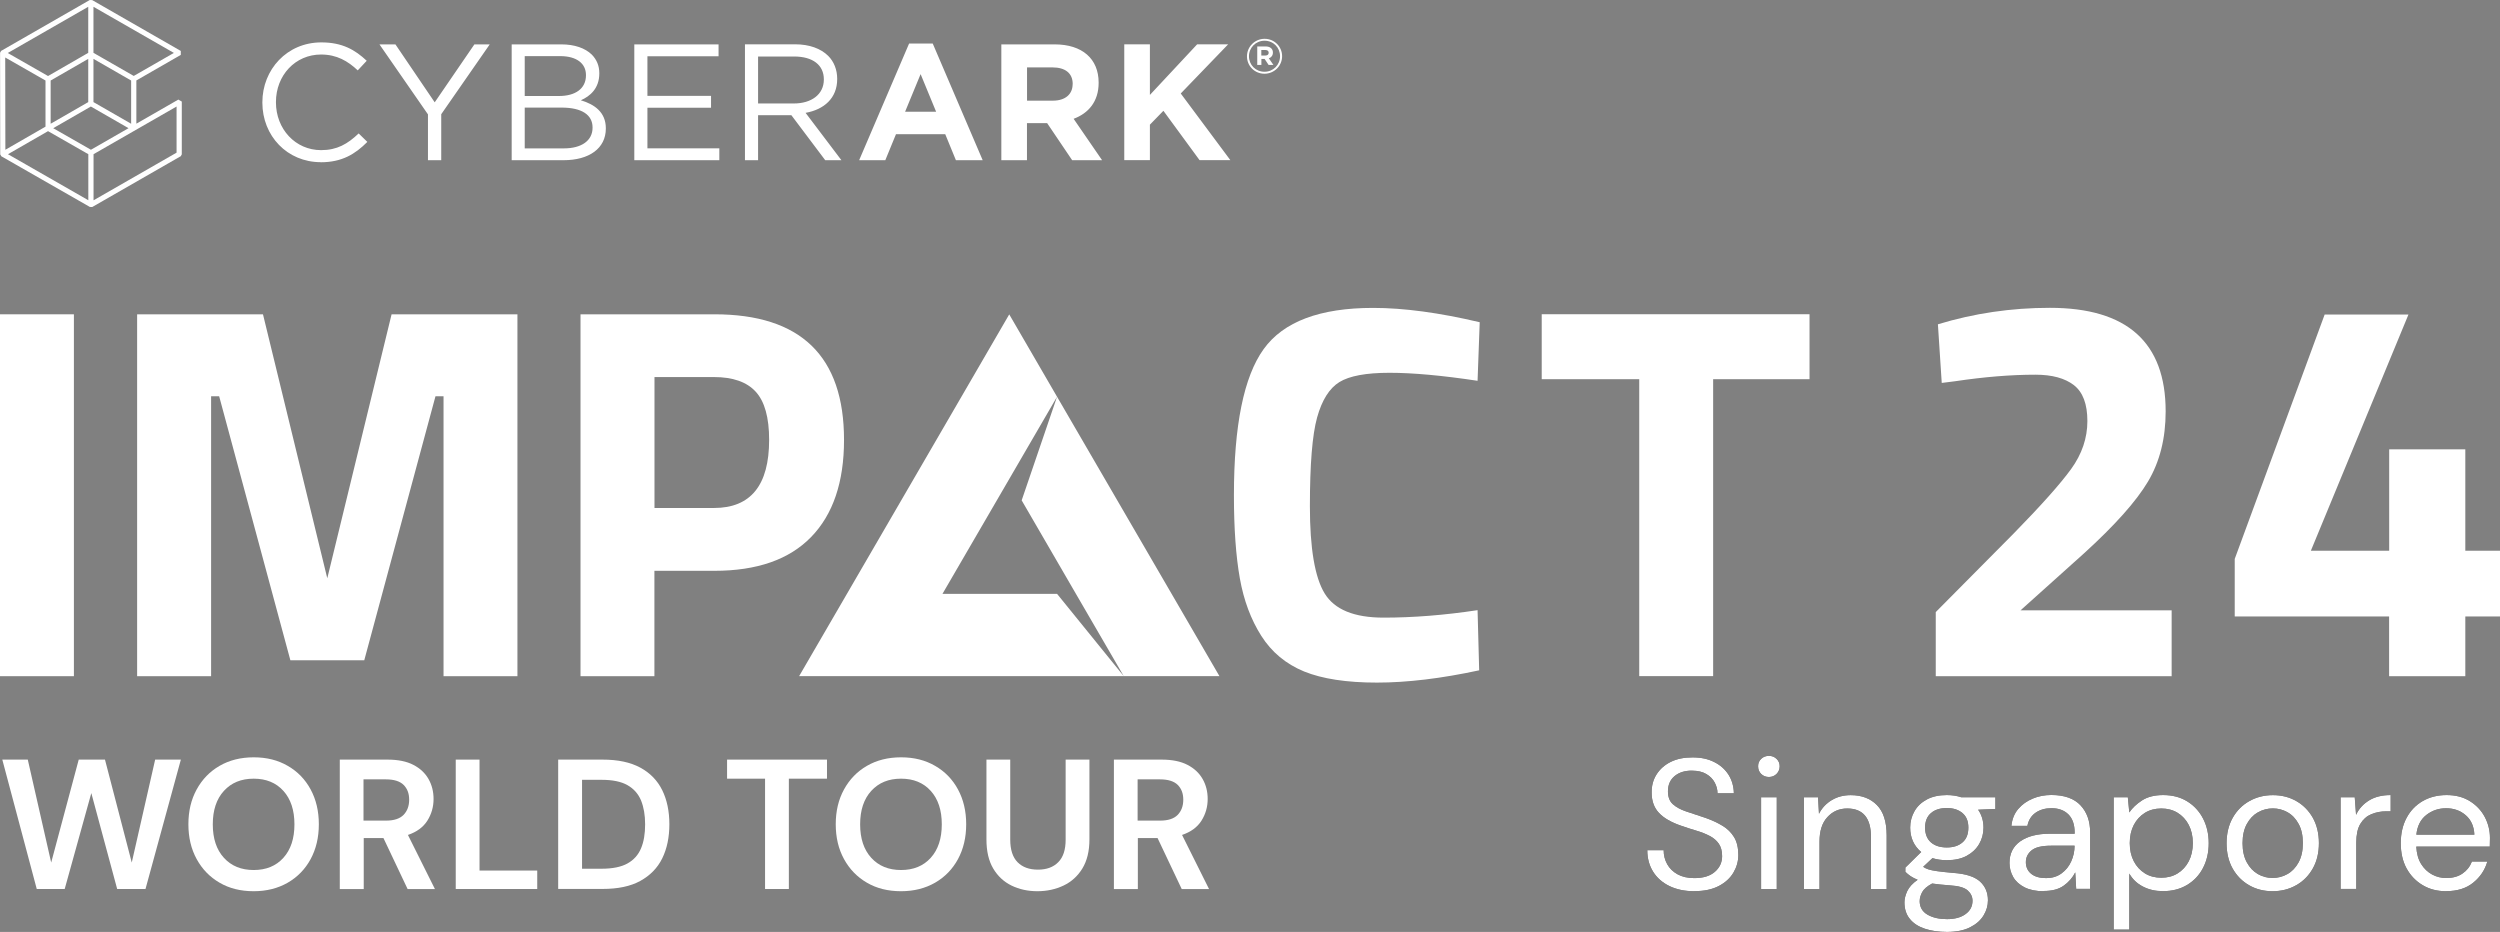
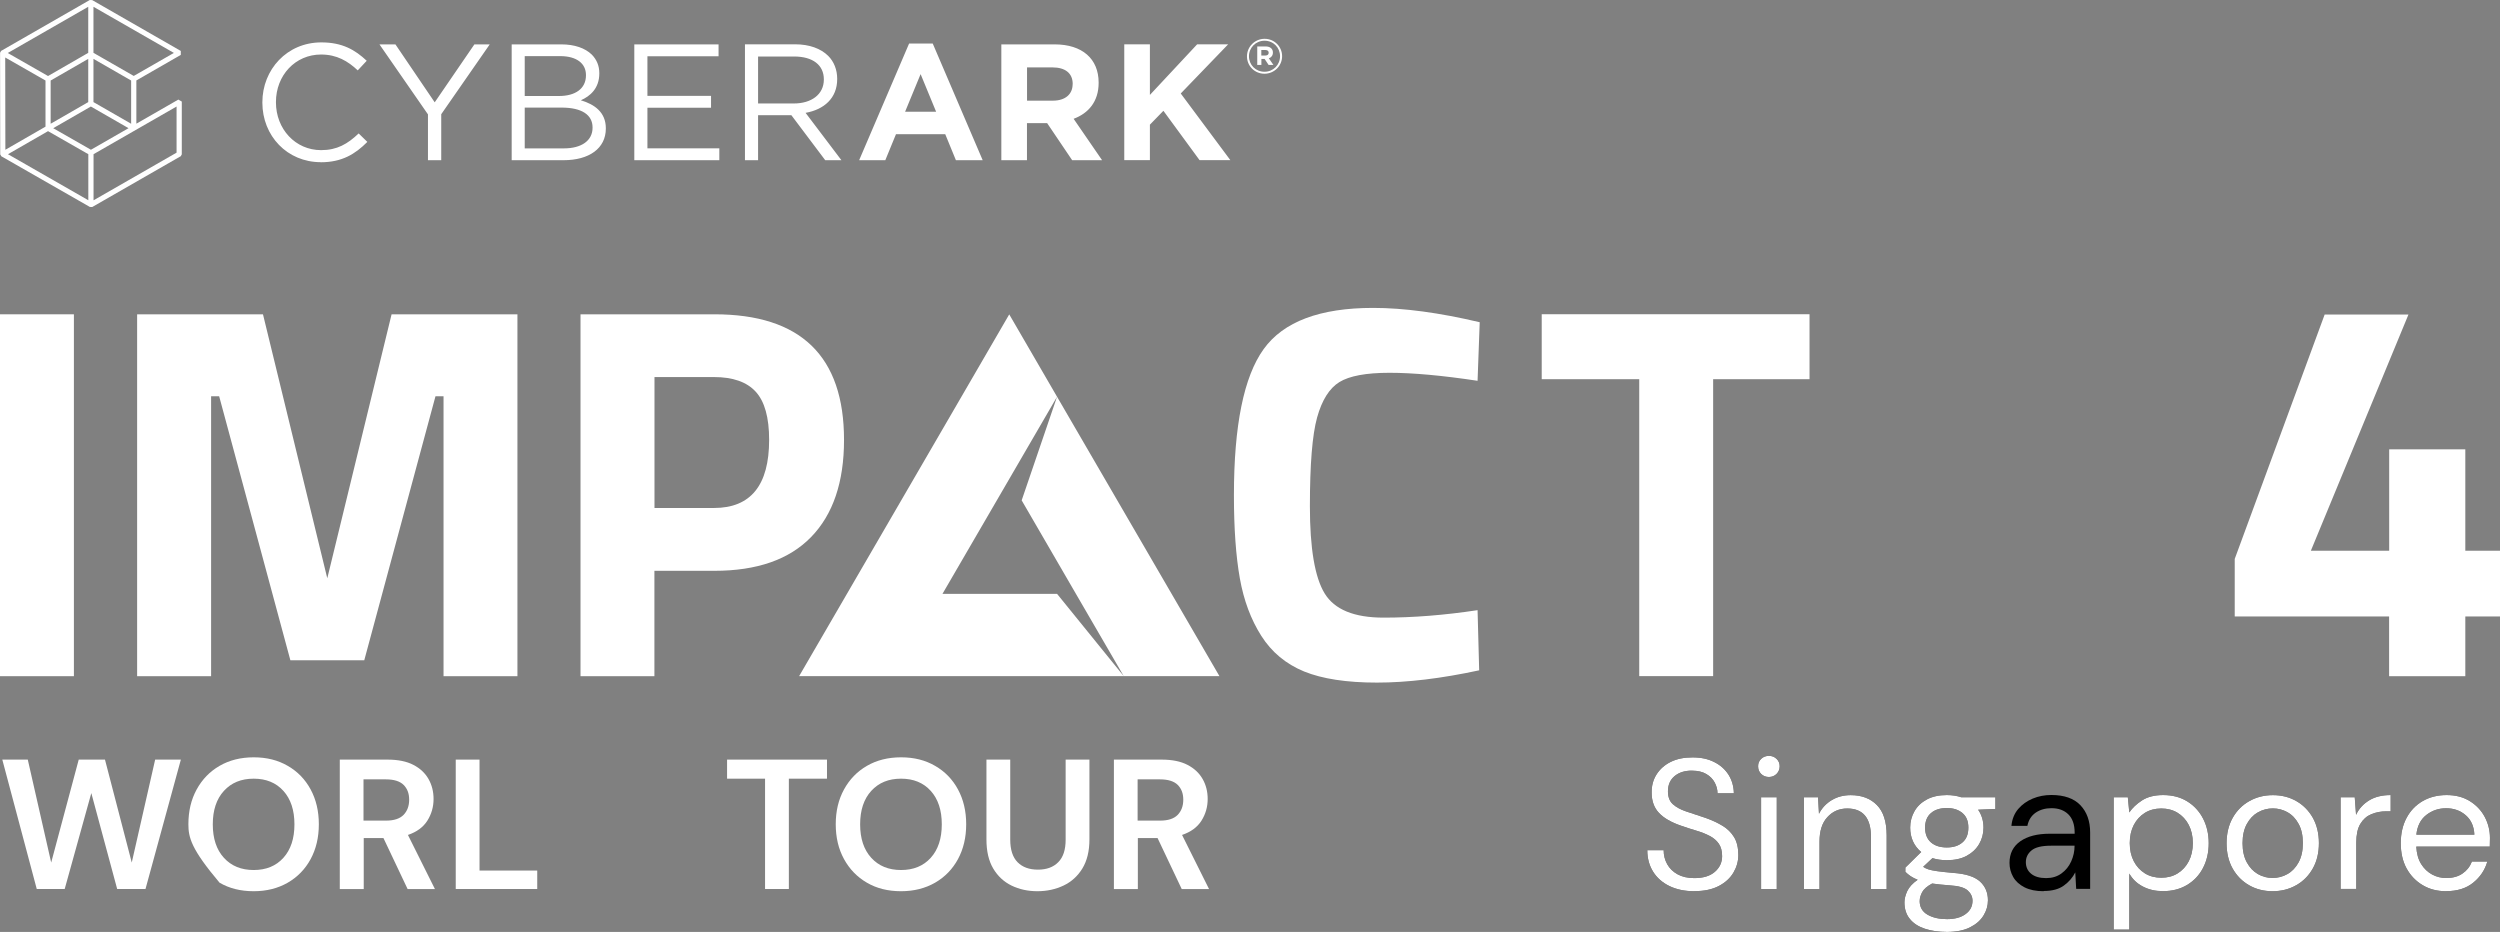
<svg xmlns="http://www.w3.org/2000/svg" width="1910" height="712" viewBox="0 0 1910 712" fill="none">
  <rect x="0" y="0" width="1910" height="712" fill="#808080" stroke="none" />
  <g clip-path="url(#clip0_206_3141)">
    <path d="M969.276 40.313C969.276 41.536 968.455 42.41 966.813 42.41H963.647V38.216H966.755C968.338 38.216 969.276 38.915 969.276 40.313ZM972.5 40.138C972.5 37.167 970.331 35.478 966.872 35.478H960.54V49.634H963.706V45.032H966.168L969.217 49.634H972.911L969.393 44.566C971.21 43.925 972.5 42.468 972.5 40.138ZM977.952 42.934C977.952 49.517 972.852 54.819 966.051 54.819C959.251 54.819 954.209 49.517 954.209 42.993C954.209 36.468 959.309 31.108 966.11 31.108C972.911 31.108 977.952 36.41 977.952 42.934ZM979.535 42.934C979.535 35.652 973.673 29.652 966.168 29.652C958.664 29.652 952.684 35.711 952.684 43.051C952.684 50.391 958.547 56.333 966.051 56.333C973.555 56.333 979.535 50.275 979.535 42.934Z" fill="white" />
    <path d="M940.021 122.395L902.089 71.421L938.321 33.846H914.636L878.522 72.528V33.846H858.94V122.337H878.522V95.248L888.84 84.645L916.453 122.337H939.962L940.021 122.395ZM819.484 64.373C819.484 71.829 814.032 76.897 804.476 76.897H784.66V51.498H804.124C813.68 51.498 819.543 55.809 819.543 64.139V64.373H819.484ZM841.997 122.395L820.247 90.762C831.562 86.568 839.359 77.597 839.359 63.324V63.091C839.359 44.857 826.754 33.905 805.766 33.905H765.02V122.395H784.602V94.083H800.02L819.133 122.395H842.056H841.997ZM715.188 85.344H691.502L703.345 56.624L715.188 85.344ZM750.774 122.395L712.608 33.264H694.551L656.385 122.395H676.377L684.526 102.53H722.164L730.313 122.395H750.774ZM579.174 79.053V43.167H606.669C621.033 43.167 629.417 49.75 629.417 60.586V60.819C629.417 72.179 619.86 79.053 606.493 79.053H579.115H579.174ZM569.148 122.395H579.174V88.024H604.617L630.472 122.395H642.842L615.463 86.218C629.475 83.713 639.618 75.091 639.618 60.411V60.178C639.618 53.246 637.097 47.012 632.758 42.701C627.13 37.109 618.395 33.846 607.432 33.846H569.148V122.337V122.395ZM484.55 122.395H549.567V113.307H494.634V82.315H543.235V73.227H494.634V42.993H548.981V33.905H484.609V122.395H484.55ZM400.89 113.424V82.199H429.03C444.567 82.199 452.716 87.791 452.716 97.345V97.578C452.716 107.423 444.332 113.365 430.848 113.365H400.948L400.89 113.424ZM400.89 73.344V42.876H427.975C440.697 42.876 447.674 48.585 447.674 57.324V57.557C447.674 67.926 439.29 73.344 427.154 73.344H400.831H400.89ZM390.982 122.395H430.555C450.019 122.395 462.858 113.424 462.858 98.219V97.986C462.858 85.869 454.357 79.752 443.746 76.606C450.722 73.577 457.875 67.635 457.875 56.1V55.867C457.875 50.158 455.823 45.498 452.129 41.711C447.029 36.759 438.997 33.905 428.855 33.905H390.923V122.395H390.982ZM326.903 122.395H337.104V87.267L374.156 33.905H362.43L332.12 78.179L302.104 33.905H289.909L326.961 87.383V122.395H326.903ZM245.001 123.968C261.182 123.968 271.325 117.793 280.646 108.414L274.021 101.947C265.521 110.045 257.489 114.705 245.294 114.705C225.713 114.705 210.822 98.627 210.822 78.179V77.946C210.822 57.557 225.596 41.653 245.294 41.653C257.371 41.653 265.814 46.721 273.318 53.77L280.177 46.43C271.266 38.099 261.593 32.39 245.47 32.39C219.264 32.39 200.445 53.129 200.445 78.179V78.412C200.445 103.812 219.381 123.91 245.118 123.91" fill="white" />
    <path d="M6.038 117.851L36.7 100.2L67.479 117.793V152.979L6.038 117.793V117.851ZM40.687 97.928L69.414 81.383L98.2 97.928L69.472 114.414L40.628 97.928H40.687ZM71.466 117.793L134.9 81.383V116.628L71.466 153.037V117.851V117.793ZM38.694 61.518L67.421 44.973V78.004L38.694 94.549V61.518ZM71.407 78.004V44.973L100.193 61.518V94.549L71.407 78.004ZM3.986 43.925L34.766 61.518V96.763L4.104 114.414L3.986 43.925ZM5.921 40.488L67.421 5.185V40.371L36.7 58.081L5.921 40.488ZM71.407 40.429V5.185L132.848 40.429L102.186 58.023L71.407 40.371V40.429ZM68.593 0L0.996 38.798H0.879L0.058 40.313L0.176 117.793V117.968L1.055 119.424L68.652 158.106H68.769L70.469 158.164L137.949 119.424H138.066L138.887 117.909V77.597L136.248 76.082L104.18 94.491V61.46L138.124 41.944V38.915L70.41 0.058H70.293L68.593 0Z" fill="white" />
    <path d="M0 516.611V240.13H56.458V516.611H0Z" fill="white" />
    <path d="M104.766 516.611V240.13H200.914L250.043 441.811L299.172 240.13H395.32V516.611H338.863V302.754H332.707L278.301 504.435H221.844L167.438 302.754H161.282V516.611H104.825H104.766Z" fill="white" />
    <path d="M545.815 436.101H499.969V516.611H443.511V240.13H545.815C611.828 240.13 644.835 272.112 644.835 336.077C644.835 368.35 636.452 393.051 619.684 410.294C602.917 427.538 578.294 436.101 545.815 436.101ZM500.027 388.099H545.463C573.545 388.099 587.616 370.739 587.616 336.077C587.616 319.008 584.215 306.716 577.356 299.259C570.555 291.802 559.885 288.074 545.463 288.074H500.027V388.099Z" fill="white" />
    <path d="M1130.09 512.125C1101.19 518.359 1075.1 521.504 1051.94 521.504C1028.78 521.504 1010.2 518.65 996.303 512.999C982.408 507.29 971.503 498.202 963.589 485.735C955.674 473.269 950.222 458.647 947.232 441.811C944.242 424.975 942.718 403.886 942.718 378.37C942.718 324.95 950.281 287.783 965.406 266.753C980.532 245.722 1008.44 235.236 1049.07 235.236C1072.52 235.236 1099.66 238.906 1130.5 246.188L1128.86 290.929C1101.83 286.851 1079.44 284.812 1061.55 284.812C1043.67 284.812 1030.95 287.2 1023.27 291.919C1015.65 296.638 1009.96 305.667 1006.27 318.95C1002.58 332.232 1000.76 354.893 1000.76 386.876C1000.76 418.858 1004.51 441.053 1012.01 453.345C1019.52 465.695 1034.53 471.871 1057.04 471.871C1079.55 471.871 1103.47 470.006 1128.86 466.161L1130.09 512.125Z" fill="white" />
    <path d="M1177.87 289.705V240.072H1382.48V289.705H1308.84V516.553H1252.38V289.705H1177.93H1177.87Z" fill="white" />
-     <path d="M1659.25 516.611H1478.92V467.618L1538.31 407.731C1559.35 386.235 1574.07 369.748 1582.34 358.33C1590.6 346.912 1594.76 334.679 1594.76 321.688C1594.76 308.697 1591.3 299.55 1584.45 294.249C1577.59 288.948 1567.8 286.268 1555.13 286.268C1536.31 286.268 1515.79 287.958 1493.63 291.278L1483.49 292.56L1480.56 247.761C1508.11 239.372 1536.61 235.178 1566.1 235.178C1625.07 235.178 1654.56 261.568 1654.56 314.289C1654.56 334.97 1650.05 352.796 1641.08 367.884C1632.11 382.972 1615.81 401.265 1592.18 422.761L1543.7 466.278H1659.14V516.494L1659.25 516.611Z" fill="white" />
    <path d="M1825.28 516.611V470.997H1707.33V427.014L1776.04 240.304H1840.06L1765.49 420.78H1825.34V343.3H1883.5V420.78H1910.06V470.997H1883.5V516.611H1825.34H1825.28Z" fill="white" />
    <path d="M895.113 453.695L807.583 303.104L771.059 240.188L734.534 303.104L647.063 453.695L610.539 516.553H858.53L807.583 453.695H720.053L771.059 365.962L807.583 303.104L780.556 382.273L822.005 453.695L858.53 516.553H931.637L895.113 453.695Z" fill="white" />
    <path d="M28.082 679.202L1.759 580.342H21.223L39.104 658.987L60.151 580.342H80.201L100.662 658.987L118.543 580.342H138.183L111.156 679.202H89.523L69.766 605.916L49.422 679.202H27.965H28.082Z" fill="white" />
-     <path d="M193.82 680.891C183.853 680.891 175.177 678.736 167.731 674.367C160.285 670.056 154.481 664.055 150.26 656.366C146.039 648.676 143.929 639.821 143.929 629.743C143.929 619.665 146.039 610.81 150.26 603.12C154.481 595.43 160.285 589.43 167.731 585.119C175.177 580.808 183.853 578.594 193.82 578.594C203.786 578.594 212.346 580.75 219.85 585.119C227.354 589.43 233.158 595.43 237.321 603.12C241.483 610.81 243.594 619.665 243.594 629.743C243.594 639.821 241.483 648.676 237.321 656.366C233.158 664.055 227.296 670.056 219.85 674.367C212.346 678.678 203.669 680.891 193.82 680.891ZM193.82 664.696C203.317 664.696 210.88 661.609 216.508 655.375C222.137 649.142 224.951 640.637 224.951 629.801C224.951 618.966 222.137 610.46 216.508 604.227C210.88 597.994 203.317 594.906 193.82 594.906C184.322 594.906 176.76 597.994 171.073 604.227C165.386 610.46 162.572 618.966 162.572 629.801C162.572 640.637 165.386 649.142 171.073 655.375C176.76 661.609 184.322 664.696 193.82 664.696Z" fill="white" />
+     <path d="M193.82 680.891C183.853 680.891 175.177 678.736 167.731 674.367C146.039 648.676 143.929 639.821 143.929 629.743C143.929 619.665 146.039 610.81 150.26 603.12C154.481 595.43 160.285 589.43 167.731 585.119C175.177 580.808 183.853 578.594 193.82 578.594C203.786 578.594 212.346 580.75 219.85 585.119C227.354 589.43 233.158 595.43 237.321 603.12C241.483 610.81 243.594 619.665 243.594 629.743C243.594 639.821 241.483 648.676 237.321 656.366C233.158 664.055 227.296 670.056 219.85 674.367C212.346 678.678 203.669 680.891 193.82 680.891ZM193.82 664.696C203.317 664.696 210.88 661.609 216.508 655.375C222.137 649.142 224.951 640.637 224.951 629.801C224.951 618.966 222.137 610.46 216.508 604.227C210.88 597.994 203.317 594.906 193.82 594.906C184.322 594.906 176.76 597.994 171.073 604.227C165.386 610.46 162.572 618.966 162.572 629.801C162.572 640.637 165.386 649.142 171.073 655.375C176.76 661.609 184.322 664.696 193.82 664.696Z" fill="white" />
    <path d="M259.599 679.202V580.342H296.124C304.097 580.342 310.663 581.682 315.822 584.362C320.981 587.042 324.851 590.654 327.43 595.256C330.01 599.8 331.241 604.868 331.241 610.46C331.241 616.461 329.658 621.995 326.492 627.005C323.326 632.015 318.343 635.627 311.66 637.899L332.296 679.26H311.425L292.958 640.287H277.891V679.26H259.716L259.599 679.202ZM277.773 626.947H294.951C300.99 626.947 305.445 625.49 308.318 622.578C311.132 619.665 312.598 615.82 312.598 610.985C312.598 606.149 311.191 602.538 308.377 599.683C305.562 596.887 301.048 595.43 294.775 595.43H277.715V626.947H277.773Z" fill="white" />
    <path d="M348.184 679.202V580.342H366.358V665.104H410.446V679.202H348.184Z" fill="white" />
-     <path d="M426.451 679.202V580.342H460.396C472.062 580.342 481.618 582.381 489.181 586.459C496.686 590.537 502.314 596.304 505.949 603.703C509.583 611.101 511.401 619.781 511.401 629.743C511.401 639.705 509.583 648.385 505.949 655.783C502.314 663.182 496.686 668.891 489.181 673.027C481.677 677.163 472.062 679.144 460.396 679.144H426.451V679.202ZM444.684 663.706H459.633C467.958 663.706 474.583 662.366 479.391 659.686C484.198 657.007 487.657 653.162 489.768 648.094C491.878 643.084 492.875 636.967 492.875 629.801C492.875 622.636 491.819 616.694 489.768 611.567C487.657 606.499 484.198 602.596 479.391 599.858C474.583 597.12 467.958 595.78 459.633 595.78H444.684V663.706Z" fill="white" />
    <path d="M584.508 679.202V594.906H555.488V580.342H631.82V594.906H602.683V679.202H584.508Z" fill="white" />
    <path d="M688.395 680.891C678.428 680.891 669.752 678.736 662.306 674.367C654.861 670.056 649.056 664.055 644.835 656.366C640.614 648.676 638.504 639.821 638.504 629.743C638.504 619.665 640.614 610.81 644.835 603.12C649.056 595.43 654.861 589.43 662.306 585.119C669.752 580.808 678.428 578.594 688.395 578.594C698.362 578.594 706.921 580.75 714.425 585.119C721.929 589.43 727.733 595.43 731.896 603.12C736.058 610.81 738.169 619.665 738.169 629.743C738.169 639.821 736.058 648.676 731.896 656.366C727.733 664.055 721.871 670.056 714.425 674.367C706.921 678.678 698.244 680.891 688.395 680.891ZM688.395 664.696C697.893 664.696 705.455 661.609 711.084 655.375C716.712 649.142 719.526 640.637 719.526 629.801C719.526 618.966 716.712 610.46 711.084 604.227C705.455 597.994 697.893 594.906 688.395 594.906C678.897 594.906 671.335 597.994 665.648 604.227C659.961 610.46 657.147 618.966 657.147 629.801C657.147 640.637 659.961 649.142 665.648 655.375C671.335 661.609 678.897 664.696 688.395 664.696Z" fill="white" />
    <path d="M792.575 680.891C785.305 680.891 778.68 679.435 772.817 676.581C766.955 673.726 762.265 669.357 758.806 663.531C755.347 657.706 753.646 650.307 753.646 641.336V580.342H771.821V641.511C771.821 649.2 773.697 654.968 777.449 658.754C781.201 662.541 786.36 664.405 792.985 664.405C799.61 664.405 804.71 662.541 808.462 658.754C812.273 654.968 814.149 649.259 814.149 641.511V580.342H832.324V641.336C832.324 650.307 830.506 657.647 826.93 663.531C823.354 669.357 818.546 673.726 812.508 676.581C806.469 679.435 799.844 680.891 792.516 680.891H792.575Z" fill="white" />
    <path d="M851.025 679.202V580.342H887.55C895.523 580.342 902.089 581.682 907.248 584.362C912.408 587.042 916.277 590.654 918.856 595.256C921.436 599.8 922.667 604.868 922.667 610.46C922.667 616.461 921.084 621.995 917.918 627.005C914.753 632.015 909.769 635.627 903.086 637.899L923.722 679.26H902.851L884.384 640.287H869.317V679.26H851.143L851.025 679.202ZM869.2 626.947H886.377C892.416 626.947 896.871 625.49 899.744 622.578C902.558 619.665 904.024 615.82 904.024 610.985C904.024 606.149 902.617 602.538 899.803 599.683C896.989 596.887 892.474 595.43 886.201 595.43H869.141V626.947H869.2Z" fill="white" />
    <path d="M1294.48 680.891C1287.15 680.891 1280.82 679.552 1275.42 676.93C1270.03 674.309 1265.87 670.638 1262.94 665.92C1260.01 661.201 1258.54 655.725 1258.54 649.55H1271.03C1271.03 653.395 1271.91 656.948 1273.72 660.211C1275.54 663.473 1278.18 666.036 1281.64 667.959C1285.1 669.881 1289.38 670.871 1294.48 670.871C1301.22 670.871 1306.44 669.299 1310.13 666.094C1313.82 662.89 1315.7 658.871 1315.7 654.094C1315.7 650.132 1314.82 646.987 1313.12 644.54C1311.42 642.093 1309.13 640.171 1306.2 638.656C1303.33 637.141 1299.99 635.802 1296.24 634.695C1292.48 633.588 1288.56 632.306 1284.51 630.908C1276.83 628.287 1271.14 625.024 1267.45 621.063C1263.76 617.16 1261.88 612.033 1261.88 605.742C1261.76 600.44 1263 595.78 1265.57 591.702C1268.15 587.624 1271.73 584.42 1276.42 582.09C1281.11 579.76 1286.68 578.653 1293.13 578.653C1299.58 578.653 1304.97 579.818 1309.66 582.206C1314.35 584.537 1317.99 587.799 1320.63 591.935C1323.21 596.071 1324.55 600.79 1324.67 606.033H1312.18C1312.18 603.295 1311.48 600.615 1310.07 597.935C1308.67 595.256 1306.5 593.042 1303.62 591.353C1300.75 589.663 1297.12 588.789 1292.78 588.789C1287.38 588.673 1282.93 590.071 1279.47 592.867C1276.01 595.722 1274.31 599.625 1274.31 604.577C1274.31 608.829 1275.54 612.092 1277.95 614.305C1280.35 616.519 1283.75 618.441 1288.09 619.898C1292.43 621.354 1297.47 623.044 1303.15 624.908C1307.9 626.597 1312.18 628.578 1315.94 630.85C1319.75 633.122 1322.68 636.035 1324.85 639.588C1327.02 643.142 1328.07 647.744 1328.07 653.278C1328.07 657.997 1326.84 662.424 1324.38 666.619C1321.92 670.813 1318.22 674.25 1313.24 676.872C1308.26 679.493 1302.04 680.833 1294.54 680.833L1294.48 680.891Z" fill="black" />
    <path d="M1351.46 593.625C1349.12 593.625 1347.12 592.867 1345.54 591.294C1343.96 589.721 1343.2 587.799 1343.2 585.411C1343.2 583.022 1343.96 581.274 1345.54 579.76C1347.12 578.245 1349.06 577.488 1351.46 577.488C1353.87 577.488 1355.68 578.245 1357.27 579.76C1358.85 581.274 1359.67 583.139 1359.67 585.411C1359.67 587.683 1358.85 589.721 1357.27 591.294C1355.68 592.867 1353.69 593.625 1351.46 593.625ZM1345.48 679.202V609.121H1357.44V679.202H1345.48Z" fill="black" />
    <path d="M1378.2 679.202V609.121H1388.98L1389.69 621.704C1391.97 617.276 1395.26 613.781 1399.48 611.276C1403.76 608.713 1408.57 607.49 1413.96 607.49C1422.28 607.49 1428.97 609.995 1433.95 615.063C1438.93 620.073 1441.4 627.821 1441.4 638.307V679.26H1429.44V639.588C1429.44 625.024 1423.4 617.684 1411.26 617.684C1405.22 617.684 1400.12 619.898 1396.14 624.267C1392.09 628.636 1390.1 634.87 1390.1 642.967V679.26H1378.14L1378.2 679.202Z" fill="black" />
    <path d="M1487.36 657.181C1483.37 657.181 1479.74 656.657 1476.4 655.609L1469.3 662.25C1470.36 663.007 1471.65 663.648 1473.23 664.172C1474.81 664.696 1477.04 665.162 1479.97 665.57C1482.9 665.978 1487.01 666.444 1492.34 666.91C1501.84 667.551 1508.58 669.765 1512.69 673.435C1516.73 677.105 1518.78 681.94 1518.78 687.824C1518.78 691.902 1517.67 695.747 1515.44 699.417C1513.21 703.087 1509.81 706.116 1505.18 708.446C1500.61 710.777 1494.69 712 1487.48 712C1481.15 712 1475.52 711.184 1470.59 709.553C1465.67 707.922 1461.8 705.417 1459.1 702.038C1456.35 698.718 1455 694.465 1455 689.397C1455 686.775 1455.7 683.921 1457.11 680.833C1458.52 677.804 1461.15 674.891 1465.08 672.153C1462.97 671.279 1461.21 670.405 1459.75 669.415C1458.28 668.425 1456.93 667.318 1455.7 666.095V662.832L1467.78 650.948C1462.21 646.229 1459.39 639.996 1459.39 632.306C1459.39 627.704 1460.51 623.51 1462.68 619.723C1464.85 615.936 1468.01 612.965 1472.18 610.752C1476.34 608.538 1481.44 607.431 1487.36 607.431C1491.41 607.431 1495.1 608.014 1498.44 609.121H1524.47V618.034L1511.28 618.616C1514.03 622.578 1515.38 627.122 1515.38 632.306C1515.38 636.909 1514.27 641.103 1512.04 644.89C1509.81 648.676 1506.65 651.647 1502.54 653.861C1498.44 656.075 1493.4 657.181 1487.42 657.181H1487.36ZM1466.61 688.232C1466.61 692.95 1468.6 696.446 1472.59 698.776C1476.57 701.106 1481.56 702.213 1487.54 702.213C1493.52 702.213 1498.15 700.931 1501.66 698.368C1505.24 695.805 1507 692.426 1507 688.173C1507 685.144 1505.77 682.523 1503.31 680.309C1500.84 678.095 1496.27 676.814 1489.65 676.406C1484.43 676.056 1479.91 675.532 1476.16 675.008C1472.29 677.105 1469.71 679.319 1468.48 681.707C1467.25 684.096 1466.66 686.251 1466.66 688.115L1466.61 688.232ZM1487.36 647.453C1492.4 647.453 1496.39 646.171 1499.38 643.55C1502.37 640.986 1503.83 637.2 1503.83 632.306C1503.83 627.413 1502.37 623.801 1499.38 621.238C1496.39 618.674 1492.4 617.335 1487.36 617.335C1482.32 617.335 1478.21 618.616 1475.22 621.238C1472.23 623.801 1470.77 627.529 1470.77 632.306C1470.77 637.083 1472.23 640.928 1475.22 643.55C1478.21 646.171 1482.26 647.453 1487.36 647.453Z" fill="black" />
    <path d="M1561.41 680.892C1555.54 680.892 1550.68 679.901 1546.75 677.921C1542.88 675.94 1539.95 673.318 1538.07 669.998C1536.2 666.677 1535.26 663.124 1535.26 659.279C1535.26 652.113 1538.01 646.637 1543.52 642.734C1549.04 638.889 1556.48 636.967 1565.98 636.967H1585.03V636.093C1585.03 629.976 1583.39 625.316 1580.22 622.17C1577 619.024 1572.72 617.451 1567.27 617.451C1562.64 617.451 1558.59 618.616 1555.25 620.888C1551.91 623.219 1549.8 626.539 1548.92 630.967H1536.72C1537.19 625.898 1538.95 621.587 1541.88 618.092C1544.87 614.597 1548.57 611.975 1553.02 610.111C1557.48 608.247 1562.23 607.373 1567.21 607.373C1577.06 607.373 1584.5 609.995 1589.43 615.179C1594.41 620.422 1596.87 627.355 1596.87 636.035V679.086H1586.2L1585.5 666.502C1583.51 670.464 1580.58 673.843 1576.77 676.581C1572.95 679.377 1567.8 680.717 1561.35 680.717L1561.41 680.892ZM1563.22 670.872C1567.8 670.872 1571.67 669.707 1574.95 667.318C1578.23 664.93 1580.69 661.9 1582.39 658.114C1584.09 654.327 1584.97 650.366 1584.97 646.23V646.113H1566.92C1559.88 646.113 1554.96 647.336 1552.08 649.725C1549.21 652.113 1547.75 655.084 1547.75 658.696C1547.75 662.308 1549.09 665.337 1551.79 667.551C1554.49 669.765 1558.3 670.872 1563.22 670.872Z" fill="black" />
    <path d="M1614.87 710.252V609.121H1625.66L1626.77 620.713C1629.06 617.335 1632.29 614.247 1636.51 611.509C1640.73 608.771 1646.12 607.431 1652.63 607.431C1659.66 607.431 1665.76 609.004 1670.98 612.208C1676.2 615.412 1680.24 619.781 1683.11 625.316C1685.99 630.85 1687.45 637.2 1687.45 644.249C1687.45 651.298 1685.99 657.589 1683.11 663.124C1680.24 668.658 1676.14 672.969 1670.92 676.115C1665.64 679.26 1659.55 680.833 1652.51 680.833C1646.71 680.833 1641.61 679.668 1637.09 677.28C1632.58 674.949 1629.18 671.629 1626.77 667.376V710.194H1614.81L1614.87 710.252ZM1651.22 670.58C1655.97 670.58 1660.13 669.473 1663.71 667.26C1667.29 665.046 1670.16 661.958 1672.21 657.997C1674.26 654.036 1675.32 649.433 1675.32 644.132C1675.32 638.831 1674.26 634.229 1672.21 630.267C1670.16 626.306 1667.29 623.218 1663.71 621.005C1660.13 618.791 1655.91 617.684 1651.22 617.684C1646.53 617.684 1642.31 618.791 1638.73 621.005C1635.16 623.218 1632.29 626.306 1630.23 630.267C1628.18 634.229 1627.13 638.831 1627.13 644.132C1627.13 649.433 1628.18 654.036 1630.23 657.997C1632.29 661.958 1635.16 665.046 1638.73 667.26C1642.31 669.473 1646.53 670.58 1651.22 670.58Z" fill="black" />
    <path d="M1736.23 680.892C1729.61 680.892 1723.63 679.377 1718.35 676.348C1713.01 673.318 1708.85 669.066 1705.74 663.59C1702.64 658.055 1701.11 651.589 1701.11 644.191C1701.11 636.792 1702.7 630.267 1705.8 624.791C1708.91 619.257 1713.19 615.004 1718.52 612.033C1723.86 609.004 1729.9 607.49 1736.52 607.49C1743.15 607.49 1749.13 609.004 1754.4 612.033C1759.68 615.063 1763.9 619.315 1767.01 624.791C1770.06 630.326 1771.64 636.792 1771.64 644.191C1771.64 651.589 1770.06 658.114 1766.95 663.59C1763.84 669.066 1759.56 673.377 1754.23 676.348C1748.89 679.377 1742.85 680.892 1736.23 680.892ZM1736.23 670.755C1740.28 670.755 1744.09 669.765 1747.6 667.784C1751.12 665.803 1753.94 662.832 1756.1 658.871C1758.27 654.91 1759.39 650.016 1759.39 644.191C1759.39 638.365 1758.33 633.471 1756.16 629.51C1753.99 625.549 1751.24 622.578 1747.72 620.597C1744.2 618.616 1740.45 617.626 1736.46 617.626C1732.48 617.626 1728.61 618.616 1725.09 620.597C1721.57 622.578 1718.76 625.549 1716.59 629.51C1714.42 633.471 1713.31 638.365 1713.31 644.191C1713.31 650.016 1714.42 654.91 1716.59 658.871C1718.76 662.832 1721.57 665.803 1725.03 667.784C1728.49 669.765 1732.19 670.755 1736.17 670.755H1736.23Z" fill="black" />
    <path d="M1788.23 679.202V609.121H1799.02L1800.02 622.519C1802.19 617.917 1805.53 614.247 1809.98 611.509C1814.44 608.771 1819.95 607.431 1826.46 607.431V619.84H1823.17C1819.01 619.84 1815.14 620.597 1811.68 622.053C1808.17 623.51 1805.41 625.956 1803.3 629.452C1801.19 632.947 1800.19 637.724 1800.19 643.841V679.144H1788.23V679.202Z" fill="black" />
    <path d="M1868.84 680.891C1862.1 680.891 1856.12 679.377 1850.96 676.289C1845.75 673.202 1841.64 668.949 1838.65 663.531C1835.66 658.055 1834.2 651.647 1834.2 644.19C1834.2 636.734 1835.66 630.442 1838.59 624.908C1841.52 619.374 1845.63 615.121 1850.9 612.033C1856.18 609.004 1862.28 607.431 1869.2 607.431C1876.11 607.431 1881.92 608.946 1886.9 612.033C1891.88 615.121 1895.69 619.141 1898.33 624.092C1900.97 629.102 1902.32 634.462 1902.32 640.171C1902.32 641.219 1902.32 642.268 1902.26 643.258C1902.26 644.307 1902.2 645.472 1902.2 646.812H1846.04C1846.33 652.171 1847.56 656.599 1849.79 660.152C1852.02 663.706 1854.83 666.328 1858.17 668.134C1861.52 669.939 1865.09 670.813 1868.9 670.813C1873.83 670.813 1877.93 669.706 1881.27 667.434C1884.61 665.162 1887.02 662.133 1888.54 658.23H1900.33C1898.45 664.755 1894.82 670.114 1889.48 674.425C1884.15 678.736 1877.29 680.833 1868.96 680.833L1868.84 680.891ZM1868.84 617.509C1863.16 617.509 1858.12 619.199 1853.72 622.636C1849.32 626.073 1846.8 631.083 1846.1 637.666H1890.42C1890.13 631.374 1887.96 626.422 1883.85 622.869C1879.75 619.315 1874.77 617.509 1868.79 617.509H1868.84Z" fill="black" />
    <path d="M1294.48 680.891C1287.15 680.891 1280.82 679.552 1275.42 676.93C1270.03 674.309 1265.87 670.638 1262.94 665.92C1260.01 661.201 1258.54 655.725 1258.54 649.55H1271.03C1271.03 653.395 1271.91 656.948 1273.72 660.211C1275.54 663.473 1278.18 666.036 1281.64 667.959C1285.1 669.881 1289.38 670.871 1294.48 670.871C1301.22 670.871 1306.44 669.299 1310.13 666.094C1313.82 662.89 1315.7 658.871 1315.7 654.094C1315.7 650.132 1314.82 646.987 1313.12 644.54C1311.42 642.093 1309.13 640.171 1306.2 638.656C1303.33 637.141 1299.99 635.802 1296.24 634.695C1292.48 633.588 1288.56 632.306 1284.51 630.908C1276.83 628.287 1271.14 625.024 1267.45 621.063C1263.76 617.16 1261.88 612.033 1261.88 605.742C1261.76 600.44 1263 595.78 1265.57 591.702C1268.15 587.624 1271.73 584.42 1276.42 582.09C1281.11 579.76 1286.68 578.653 1293.13 578.653C1299.58 578.653 1304.97 579.818 1309.66 582.206C1314.35 584.537 1317.99 587.799 1320.63 591.935C1323.21 596.071 1324.55 600.79 1324.67 606.033H1312.18C1312.18 603.295 1311.48 600.615 1310.07 597.935C1308.67 595.256 1306.5 593.042 1303.62 591.353C1300.75 589.663 1297.12 588.789 1292.78 588.789C1287.38 588.673 1282.93 590.071 1279.47 592.867C1276.01 595.722 1274.31 599.625 1274.31 604.577C1274.31 608.829 1275.54 612.092 1277.95 614.305C1280.35 616.519 1283.75 618.441 1288.09 619.898C1292.43 621.354 1297.47 623.044 1303.15 624.908C1307.9 626.597 1312.18 628.578 1315.94 630.85C1319.75 633.122 1322.68 636.035 1324.85 639.588C1327.02 643.142 1328.07 647.744 1328.07 653.278C1328.07 657.997 1326.84 662.424 1324.38 666.619C1321.92 670.813 1318.22 674.25 1313.24 676.872C1308.26 679.493 1302.04 680.833 1294.54 680.833L1294.48 680.891Z" fill="white" />
    <path d="M1351.46 593.625C1349.12 593.625 1347.12 592.867 1345.54 591.294C1343.96 589.721 1343.2 587.799 1343.2 585.411C1343.2 583.022 1343.96 581.274 1345.54 579.76C1347.12 578.245 1349.06 577.488 1351.46 577.488C1353.87 577.488 1355.68 578.245 1357.27 579.76C1358.85 581.274 1359.67 583.139 1359.67 585.411C1359.67 587.683 1358.85 589.721 1357.27 591.294C1355.68 592.867 1353.69 593.625 1351.46 593.625ZM1345.48 679.202V609.121H1357.44V679.202H1345.48Z" fill="white" />
    <path d="M1378.2 679.202V609.121H1388.98L1389.69 621.704C1391.97 617.276 1395.26 613.781 1399.48 611.276C1403.76 608.713 1408.57 607.49 1413.96 607.49C1422.28 607.49 1428.97 609.995 1433.95 615.063C1438.93 620.073 1441.4 627.821 1441.4 638.307V679.26H1429.44V639.588C1429.44 625.024 1423.4 617.684 1411.26 617.684C1405.22 617.684 1400.12 619.898 1396.14 624.267C1392.09 628.636 1390.1 634.87 1390.1 642.967V679.26H1378.14L1378.2 679.202Z" fill="white" />
    <path d="M1487.36 657.181C1483.37 657.181 1479.74 656.657 1476.4 655.609L1469.3 662.25C1470.36 663.007 1471.65 663.648 1473.23 664.172C1474.81 664.696 1477.04 665.162 1479.97 665.57C1482.9 665.978 1487.01 666.444 1492.34 666.91C1501.84 667.551 1508.58 669.765 1512.69 673.435C1516.73 677.105 1518.78 681.94 1518.78 687.824C1518.78 691.902 1517.67 695.747 1515.44 699.417C1513.21 703.087 1509.81 706.116 1505.18 708.446C1500.61 710.777 1494.69 712 1487.48 712C1481.15 712 1475.52 711.184 1470.59 709.553C1465.67 707.922 1461.8 705.417 1459.1 702.038C1456.35 698.718 1455 694.465 1455 689.397C1455 686.775 1455.7 683.921 1457.11 680.833C1458.52 677.804 1461.15 674.891 1465.08 672.153C1462.97 671.279 1461.21 670.405 1459.75 669.415C1458.28 668.425 1456.93 667.318 1455.7 666.095V662.832L1467.78 650.948C1462.21 646.229 1459.39 639.996 1459.39 632.306C1459.39 627.704 1460.51 623.51 1462.68 619.723C1464.85 615.936 1468.01 612.965 1472.18 610.752C1476.34 608.538 1481.44 607.431 1487.36 607.431C1491.41 607.431 1495.1 608.014 1498.44 609.121H1524.47V618.034L1511.28 618.616C1514.03 622.578 1515.38 627.122 1515.38 632.306C1515.38 636.909 1514.27 641.103 1512.04 644.89C1509.81 648.676 1506.65 651.647 1502.54 653.861C1498.44 656.075 1493.4 657.181 1487.42 657.181H1487.36ZM1466.61 688.232C1466.61 692.95 1468.6 696.446 1472.59 698.776C1476.57 701.106 1481.56 702.213 1487.54 702.213C1493.52 702.213 1498.15 700.931 1501.66 698.368C1505.24 695.805 1507 692.426 1507 688.173C1507 685.144 1505.77 682.523 1503.31 680.309C1500.84 678.095 1496.27 676.814 1489.65 676.406C1484.43 676.056 1479.91 675.532 1476.16 675.008C1472.29 677.105 1469.71 679.319 1468.48 681.707C1467.25 684.096 1466.66 686.251 1466.66 688.115L1466.61 688.232ZM1487.36 647.453C1492.4 647.453 1496.39 646.171 1499.38 643.55C1502.37 640.986 1503.83 637.2 1503.83 632.306C1503.83 627.413 1502.37 623.801 1499.38 621.238C1496.39 618.674 1492.4 617.335 1487.36 617.335C1482.32 617.335 1478.21 618.616 1475.22 621.238C1472.23 623.801 1470.77 627.529 1470.77 632.306C1470.77 637.083 1472.23 640.928 1475.22 643.55C1478.21 646.171 1482.26 647.453 1487.36 647.453Z" fill="white" />
-     <path d="M1561.41 680.892C1555.54 680.892 1550.68 679.901 1546.75 677.921C1542.88 675.94 1539.95 673.318 1538.07 669.998C1536.2 666.677 1535.26 663.124 1535.26 659.279C1535.26 652.113 1538.01 646.637 1543.52 642.734C1549.04 638.889 1556.48 636.967 1565.98 636.967H1585.03V636.093C1585.03 629.976 1583.39 625.316 1580.22 622.17C1577 619.024 1572.72 617.451 1567.27 617.451C1562.64 617.451 1558.59 618.616 1555.25 620.888C1551.91 623.219 1549.8 626.539 1548.92 630.967H1536.72C1537.19 625.898 1538.95 621.587 1541.88 618.092C1544.87 614.597 1548.57 611.975 1553.02 610.111C1557.48 608.247 1562.23 607.373 1567.21 607.373C1577.06 607.373 1584.5 609.995 1589.43 615.179C1594.41 620.422 1596.87 627.355 1596.87 636.035V679.086H1586.2L1585.5 666.502C1583.51 670.464 1580.58 673.843 1576.77 676.581C1572.95 679.377 1567.8 680.717 1561.35 680.717L1561.41 680.892ZM1563.22 670.872C1567.8 670.872 1571.67 669.707 1574.95 667.318C1578.23 664.93 1580.69 661.9 1582.39 658.114C1584.09 654.327 1584.97 650.366 1584.97 646.23V646.113H1566.92C1559.88 646.113 1554.96 647.336 1552.08 649.725C1549.21 652.113 1547.75 655.084 1547.75 658.696C1547.75 662.308 1549.09 665.337 1551.79 667.551C1554.49 669.765 1558.3 670.872 1563.22 670.872Z" fill="white" />
    <path d="M1614.87 710.252V609.121H1625.66L1626.77 620.713C1629.06 617.335 1632.29 614.247 1636.51 611.509C1640.73 608.771 1646.12 607.431 1652.63 607.431C1659.66 607.431 1665.76 609.004 1670.98 612.208C1676.2 615.412 1680.24 619.781 1683.11 625.316C1685.99 630.85 1687.45 637.2 1687.45 644.249C1687.45 651.298 1685.99 657.589 1683.11 663.124C1680.24 668.658 1676.14 672.969 1670.92 676.115C1665.64 679.26 1659.55 680.833 1652.51 680.833C1646.71 680.833 1641.61 679.668 1637.09 677.28C1632.58 674.949 1629.18 671.629 1626.77 667.376V710.194H1614.81L1614.87 710.252ZM1651.22 670.58C1655.97 670.58 1660.13 669.473 1663.71 667.26C1667.29 665.046 1670.16 661.958 1672.21 657.997C1674.26 654.036 1675.32 649.433 1675.32 644.132C1675.32 638.831 1674.26 634.229 1672.21 630.267C1670.16 626.306 1667.29 623.218 1663.71 621.005C1660.13 618.791 1655.91 617.684 1651.22 617.684C1646.53 617.684 1642.31 618.791 1638.73 621.005C1635.16 623.218 1632.29 626.306 1630.23 630.267C1628.18 634.229 1627.13 638.831 1627.13 644.132C1627.13 649.433 1628.18 654.036 1630.23 657.997C1632.29 661.958 1635.16 665.046 1638.73 667.26C1642.31 669.473 1646.53 670.58 1651.22 670.58Z" fill="white" />
    <path d="M1736.23 680.892C1729.61 680.892 1723.63 679.377 1718.35 676.348C1713.01 673.318 1708.85 669.066 1705.74 663.59C1702.64 658.055 1701.11 651.589 1701.11 644.191C1701.11 636.792 1702.7 630.267 1705.8 624.791C1708.91 619.257 1713.19 615.004 1718.52 612.033C1723.86 609.004 1729.9 607.49 1736.52 607.49C1743.15 607.49 1749.13 609.004 1754.4 612.033C1759.68 615.063 1763.9 619.315 1767.01 624.791C1770.06 630.326 1771.64 636.792 1771.64 644.191C1771.64 651.589 1770.06 658.114 1766.95 663.59C1763.84 669.066 1759.56 673.377 1754.23 676.348C1748.89 679.377 1742.85 680.892 1736.23 680.892ZM1736.23 670.755C1740.28 670.755 1744.09 669.765 1747.6 667.784C1751.12 665.803 1753.94 662.832 1756.1 658.871C1758.27 654.91 1759.39 650.016 1759.39 644.191C1759.39 638.365 1758.33 633.471 1756.16 629.51C1753.99 625.549 1751.24 622.578 1747.72 620.597C1744.2 618.616 1740.45 617.626 1736.46 617.626C1732.48 617.626 1728.61 618.616 1725.09 620.597C1721.57 622.578 1718.76 625.549 1716.59 629.51C1714.42 633.471 1713.31 638.365 1713.31 644.191C1713.31 650.016 1714.42 654.91 1716.59 658.871C1718.76 662.832 1721.57 665.803 1725.03 667.784C1728.49 669.765 1732.19 670.755 1736.17 670.755H1736.23Z" fill="white" />
    <path d="M1788.23 679.202V609.121H1799.02L1800.02 622.519C1802.19 617.917 1805.53 614.247 1809.98 611.509C1814.44 608.771 1819.95 607.431 1826.46 607.431V619.84H1823.17C1819.01 619.84 1815.14 620.597 1811.68 622.053C1808.17 623.51 1805.41 625.956 1803.3 629.452C1801.19 632.947 1800.19 637.724 1800.19 643.841V679.144H1788.23V679.202Z" fill="white" />
    <path d="M1868.84 680.891C1862.1 680.891 1856.12 679.377 1850.96 676.289C1845.75 673.202 1841.64 668.949 1838.65 663.531C1835.66 658.055 1834.2 651.647 1834.2 644.19C1834.2 636.734 1835.66 630.442 1838.59 624.908C1841.52 619.374 1845.63 615.121 1850.9 612.033C1856.18 609.004 1862.28 607.431 1869.2 607.431C1876.11 607.431 1881.92 608.946 1886.9 612.033C1891.88 615.121 1895.69 619.141 1898.33 624.092C1900.97 629.102 1902.32 634.462 1902.32 640.171C1902.32 641.219 1902.32 642.268 1902.26 643.258C1902.26 644.307 1902.2 645.472 1902.2 646.812H1846.04C1846.33 652.171 1847.56 656.599 1849.79 660.152C1852.02 663.706 1854.83 666.328 1858.17 668.134C1861.52 669.939 1865.09 670.813 1868.9 670.813C1873.83 670.813 1877.93 669.706 1881.27 667.434C1884.61 665.162 1887.02 662.133 1888.54 658.23H1900.33C1898.45 664.755 1894.82 670.114 1889.48 674.425C1884.15 678.736 1877.29 680.833 1868.96 680.833L1868.84 680.891ZM1868.84 617.509C1863.16 617.509 1858.12 619.199 1853.72 622.636C1849.32 626.073 1846.8 631.083 1846.1 637.666H1890.42C1890.13 631.374 1887.96 626.422 1883.85 622.869C1879.75 619.315 1874.77 617.509 1868.79 617.509H1868.84Z" fill="white" />
  </g>
  <defs>
    <clipPath id="clip0_206_3141">
      <rect width="1910" height="712" fill="white" />
    </clipPath>
  </defs>
</svg>